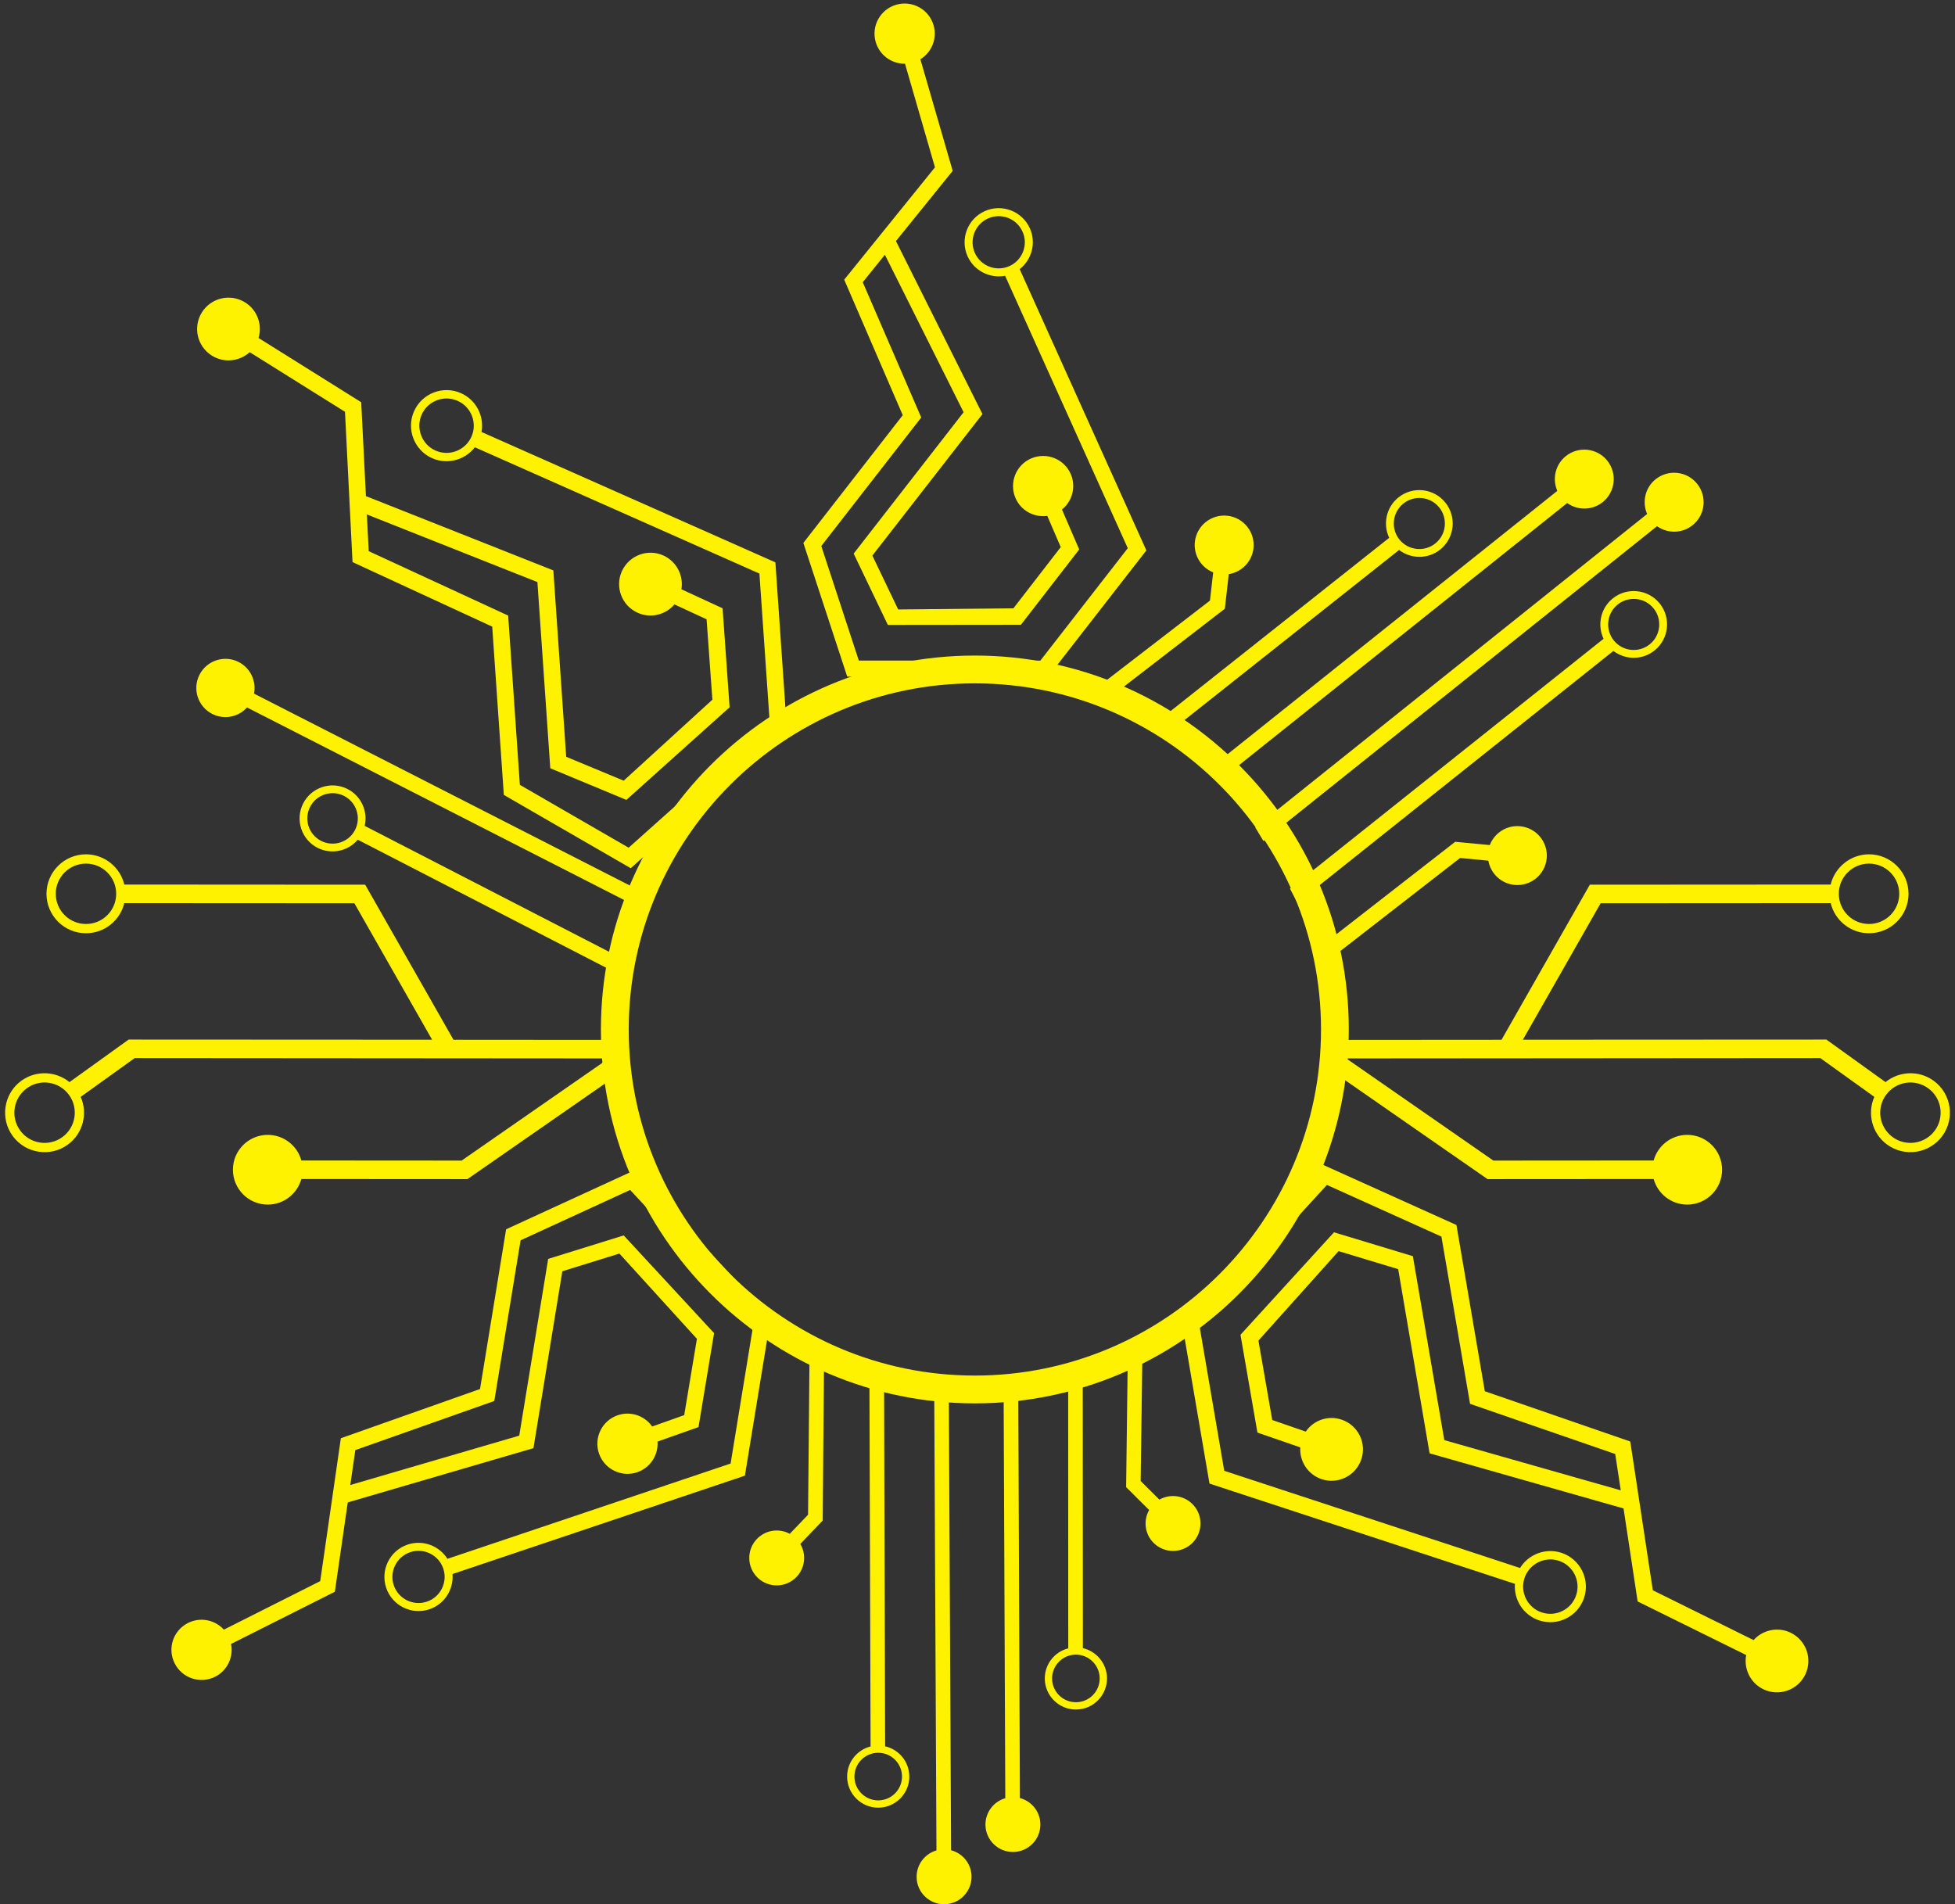
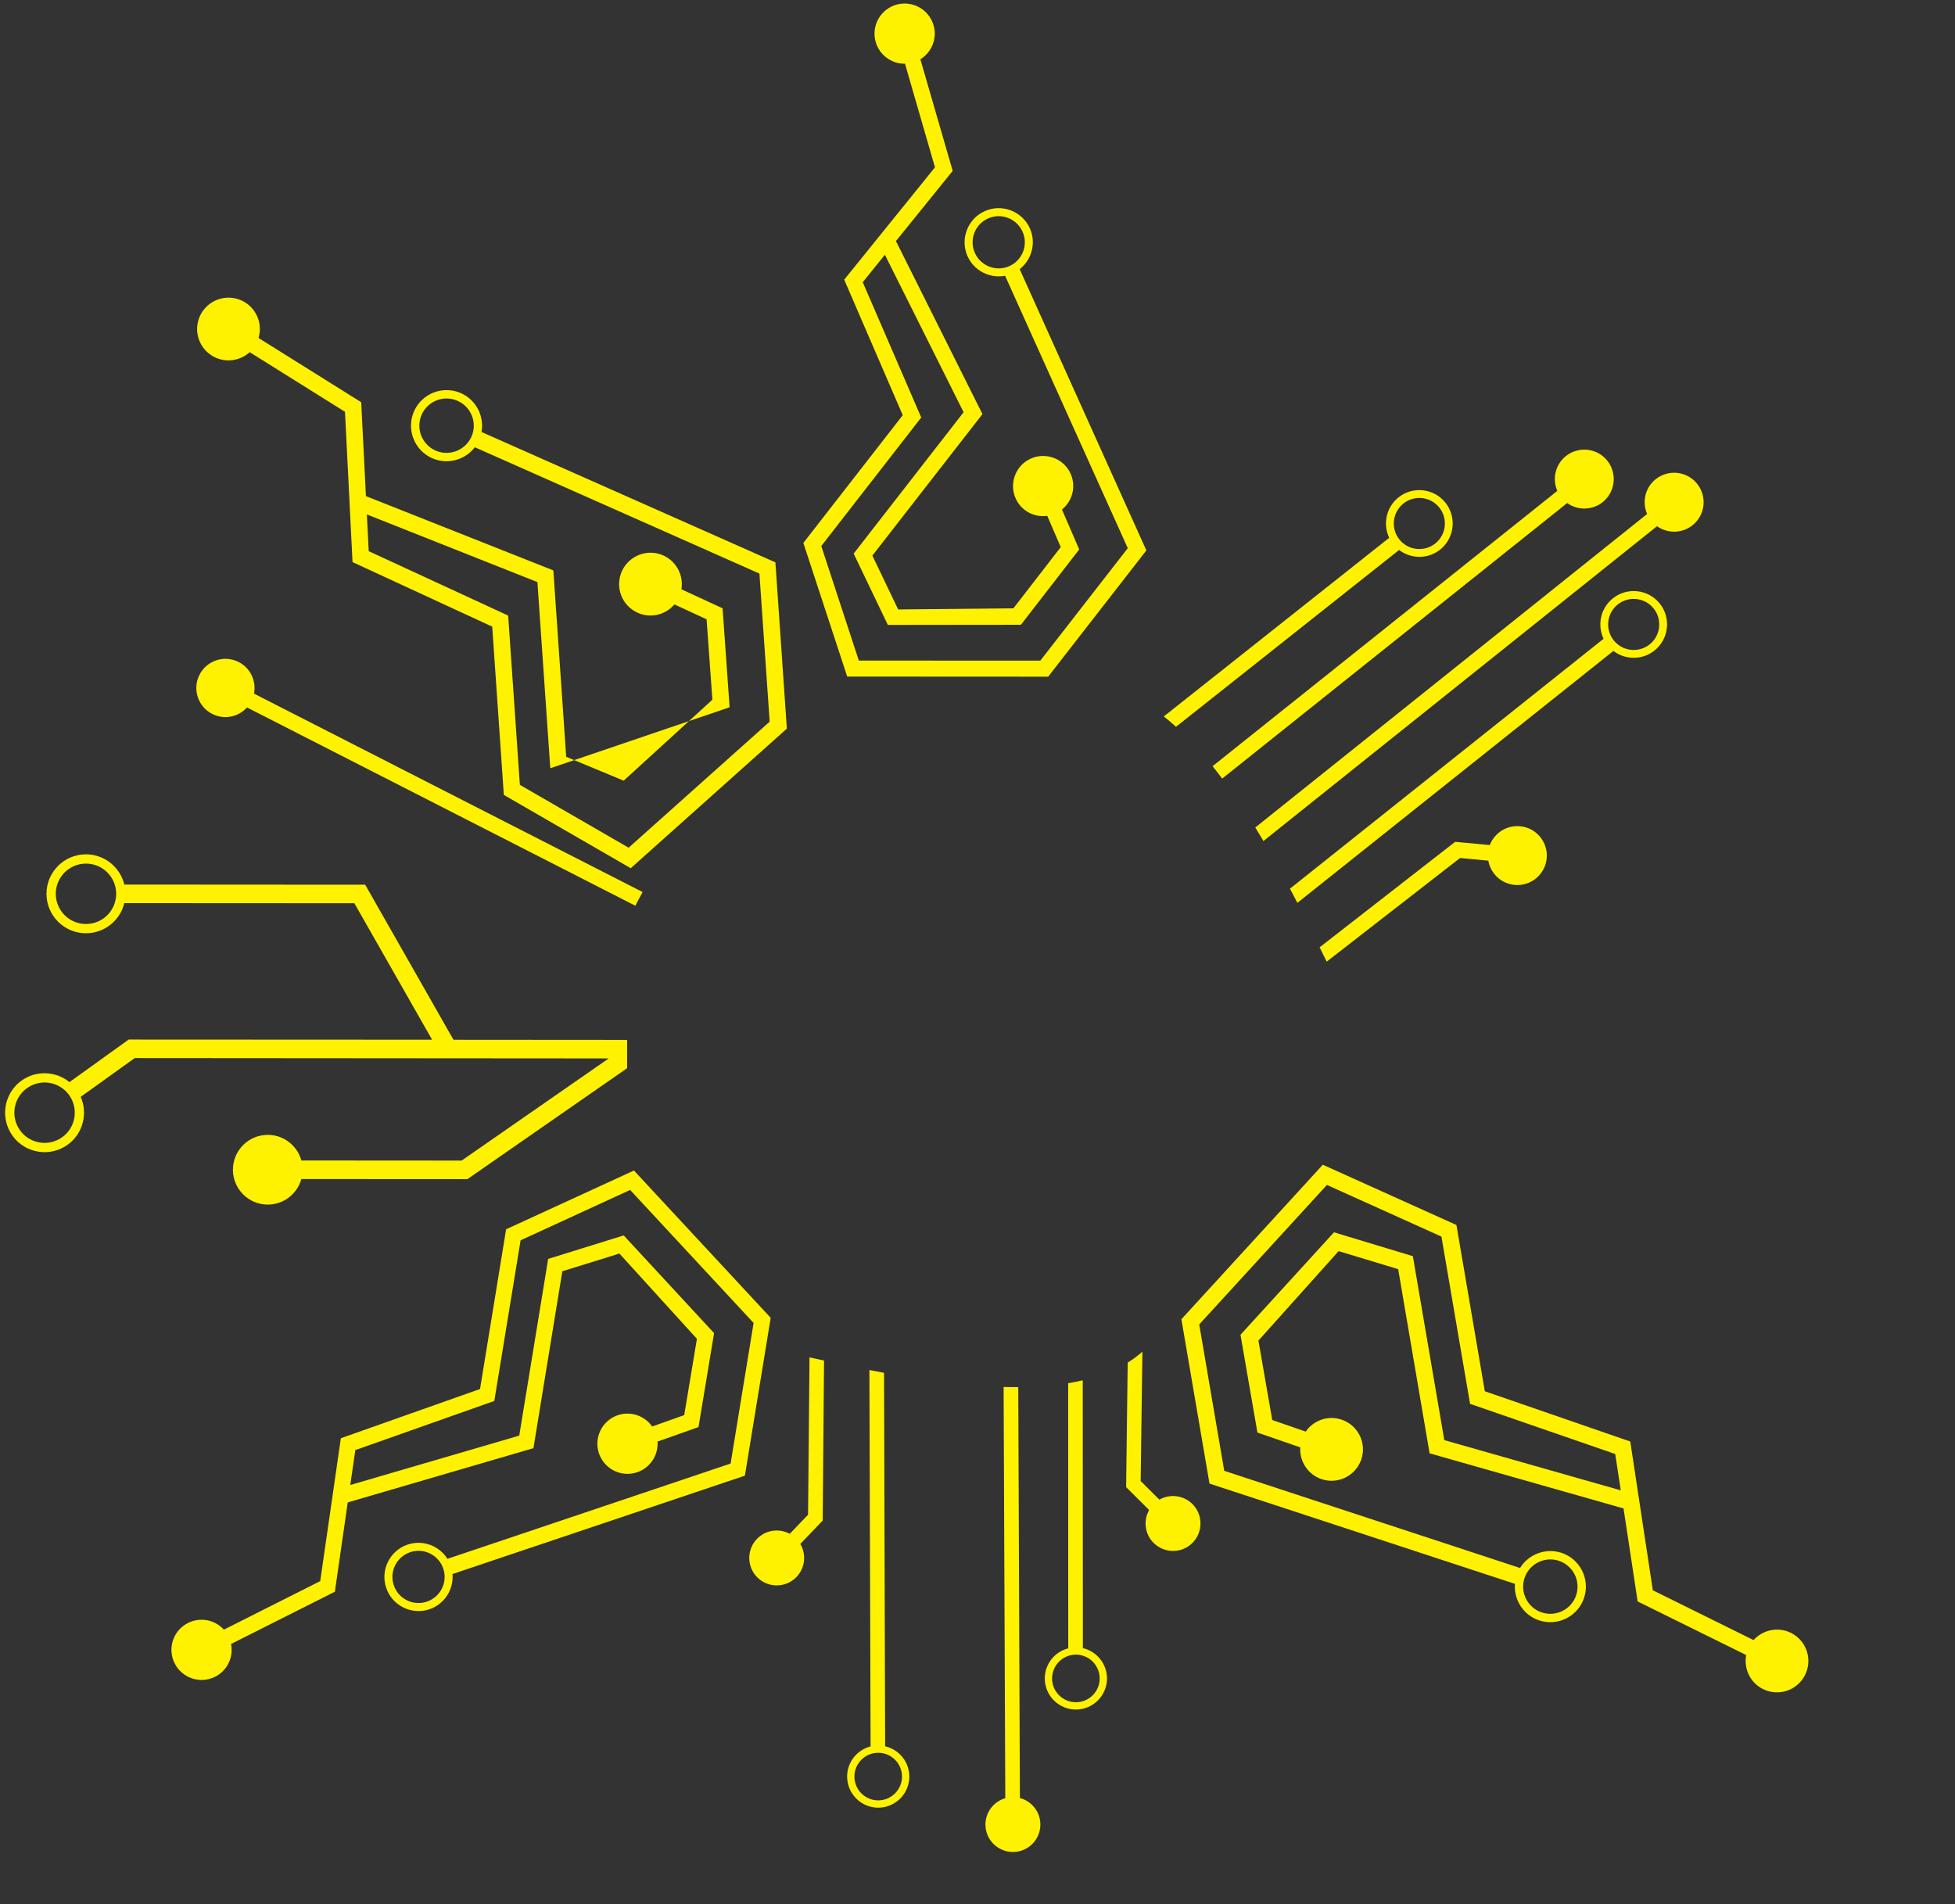
<svg xmlns="http://www.w3.org/2000/svg" fill="#000000" height="356.1" preserveAspectRatio="xMidYMid meet" version="1" viewBox="29.8 34.2 365.6 356.1" width="365.6" zoomAndPan="magnify">
  <rect x="29.8" y="34.2" width="365.6" height="356.1" fill="#333333" stroke="none" />
  <g fill="#fff200" id="change1_1">
-     <path d="M 391.625 245.641 C 389.781 248.16 386.238 248.699 383.727 246.855 C 381.211 245.016 380.664 241.473 382.508 238.965 C 384.352 236.445 387.891 235.898 390.402 237.746 C 389.777 237.281 389.156 236.824 390.402 237.746 C 390.859 238.074 391.066 238.227 391.113 238.266 C 391.031 238.203 390.723 237.977 390.41 237.75 C 392.922 239.594 393.465 243.133 391.625 245.641 Z M 379.316 195.715 C 382.438 195.707 384.969 198.242 384.973 201.359 C 384.977 204.477 382.441 207.008 379.324 207.008 C 376.207 207.016 373.676 204.488 373.676 201.359 C 373.664 198.254 376.199 195.715 379.316 195.715 Z M 391.43 236.344 C 388.664 234.32 384.949 234.512 382.41 236.582 L 371.344 228.625 L 314.594 228.652 L 329.133 203.129 L 372.152 203.105 C 372.938 206.336 375.852 208.746 379.324 208.738 C 383.398 208.746 386.711 205.43 386.711 201.359 C 386.703 197.285 383.391 193.977 379.316 193.98 C 375.844 193.988 372.93 196.402 372.148 199.633 L 327.109 199.66 L 310.598 228.664 L 278.121 228.688 L 278.121 233.98 L 307.988 254.727 L 339.047 254.707 C 339.812 257.465 342.332 259.488 345.332 259.488 C 348.93 259.488 351.848 256.562 351.844 252.961 C 351.84 249.363 348.922 246.445 345.324 246.449 C 342.328 246.453 339.805 248.477 339.047 251.238 L 309.074 251.258 L 281.562 232.152 L 370.211 232.086 L 380.312 239.34 C 378.953 242.441 379.859 246.172 382.699 248.262 C 385.988 250.664 390.609 249.945 393.02 246.668 C 395.426 243.387 394.719 238.75 391.43 236.344" fill="inherit" />
    <path d="M 34.789 237.75 C 34.477 237.977 34.168 238.203 34.09 238.266 C 34.137 238.227 34.344 238.074 34.797 237.746 C 36.043 236.824 35.422 237.281 34.797 237.746 C 37.312 235.898 40.852 236.445 42.695 238.965 C 44.535 241.473 43.992 245.016 41.477 246.855 C 38.965 248.699 35.418 248.16 33.578 245.641 C 31.734 243.133 32.281 239.594 34.789 237.75 Z M 51.527 201.359 C 51.527 204.488 48.992 207.016 45.875 207.008 C 42.758 207.008 40.227 204.477 40.23 201.359 C 40.23 198.242 42.766 195.707 45.887 195.715 C 49.004 195.715 51.531 198.254 51.527 201.359 Z M 32.18 246.668 C 34.59 249.945 39.215 250.664 42.496 248.262 C 45.344 246.172 46.25 242.441 44.891 239.34 L 54.992 232.086 L 143.637 232.152 L 116.129 251.258 L 86.156 251.238 C 85.398 248.477 82.875 246.453 79.879 246.449 C 76.281 246.445 73.359 249.363 73.359 252.961 C 73.355 256.562 76.273 259.488 79.867 259.488 C 82.867 259.488 85.387 257.465 86.156 254.707 L 117.211 254.727 L 147.078 233.98 L 147.078 228.688 L 114.605 228.664 L 98.09 199.66 L 53.051 199.633 C 52.273 196.402 49.359 193.988 45.887 193.98 C 41.809 193.977 38.5 197.285 38.492 201.359 C 38.492 205.43 41.801 208.746 45.875 208.738 C 49.348 208.746 52.262 206.336 53.047 203.105 L 96.07 203.129 L 110.605 228.652 L 53.859 228.625 L 42.793 236.582 C 40.25 234.512 36.535 234.32 33.77 236.344 C 30.484 238.75 29.777 243.387 32.18 246.668" fill="inherit" />
    <path d="M 220.527 370.477 L 220.223 293.625 C 219.312 293.633 218.398 293.625 217.484 293.598 L 217.797 370.508 C 215.641 371.129 214.062 373.133 214.086 375.496 C 214.125 378.328 216.445 380.598 219.285 380.566 C 222.113 380.535 224.391 378.207 224.359 375.371 C 224.328 373.012 222.703 371.051 220.527 370.477" fill="inherit" />
    <path d="M 252.785 315.484 C 251.105 313.824 248.578 313.555 246.613 314.668 L 243.113 311.184 L 243.438 286.996 C 242.59 287.754 241.676 288.43 240.688 289.039 L 240.395 312.332 L 244.695 316.609 C 243.59 318.574 243.867 321.105 245.543 322.77 C 247.555 324.77 250.809 324.758 252.801 322.754 C 254.805 320.738 254.797 317.48 252.785 315.484" fill="inherit" />
    <path d="M 231.055 352.559 C 228.598 352.59 226.574 350.613 226.547 348.16 C 226.52 345.711 228.492 343.688 230.945 343.656 C 233.402 343.629 235.418 345.602 235.449 348.059 C 235.477 350.516 233.512 352.535 231.055 352.559 Z M 232.305 342.441 L 232.281 292.348 C 231.391 292.559 230.48 292.738 229.555 292.895 L 229.57 342.48 C 227.023 343.125 225.152 345.441 225.184 348.18 C 225.219 351.383 227.863 353.965 231.066 353.922 C 234.277 353.891 236.855 351.246 236.82 348.039 C 236.781 345.305 234.855 343.031 232.305 342.441" fill="inherit" />
-     <path d="M 207.66 380.242 L 207.227 292.824 C 206.312 292.719 205.402 292.602 204.5 292.477 L 204.926 380.27 C 202.762 380.898 201.188 382.898 201.215 385.266 C 201.242 388.102 203.57 390.371 206.414 390.34 C 209.246 390.305 211.52 387.977 211.488 385.141 C 211.465 382.777 209.84 380.816 207.66 380.242" fill="inherit" />
    <path d="M 183.902 288.656 C 182.949 288.449 182.043 288.254 181.184 288.066 L 180.914 317.492 L 177.492 321.062 C 175.508 319.984 172.984 320.316 171.348 322.02 C 169.383 324.07 169.453 327.32 171.5 329.285 C 173.539 331.238 176.793 331.176 178.754 329.129 C 180.391 327.426 180.605 324.883 179.465 322.953 L 183.652 318.578 L 183.902 288.656" fill="inherit" />
    <path d="M 194.086 370.914 C 191.629 370.941 189.609 368.969 189.586 366.52 C 189.555 364.059 191.523 362.039 193.98 362.012 C 196.438 361.98 198.453 363.957 198.484 366.402 C 198.512 368.859 196.539 370.887 194.086 370.914 Z M 195.328 360.797 L 195.121 290.949 C 194.191 290.781 193.277 290.602 192.383 290.426 L 192.605 360.828 C 190.059 361.473 188.184 363.793 188.219 366.527 C 188.254 369.734 190.898 372.316 194.102 372.281 C 197.305 372.242 199.891 369.602 199.848 366.398 C 199.816 363.656 197.891 361.391 195.328 360.797" fill="inherit" />
    <path d="M 75.996 166.512 L 148.621 203.598 C 149.055 202.742 149.504 201.887 149.973 201.035 L 77.297 163.922 C 77.762 161.578 76.637 159.121 74.398 157.996 C 71.711 156.648 68.441 157.738 67.09 160.43 C 65.742 163.113 66.828 166.391 69.52 167.738 C 71.758 168.859 74.398 168.285 75.996 166.512" fill="inherit" />
-     <path d="M 87.773 185.145 C 88.941 182.82 91.781 181.871 94.113 183.043 C 96.434 184.203 97.387 187.051 96.219 189.379 C 95.051 191.711 92.211 192.648 89.883 191.484 C 87.547 190.312 86.602 187.477 87.773 185.145 Z M 96.703 191.246 L 143.945 215.598 C 144.188 214.652 144.461 213.711 144.766 212.758 L 97.996 188.656 C 98.629 185.941 97.352 183.051 94.758 181.746 C 91.719 180.219 88 181.457 86.477 184.5 C 84.953 187.543 86.184 191.262 89.23 192.789 C 91.832 194.078 94.91 193.371 96.703 191.246" fill="inherit" />
    <path d="M 321.027 126.008 L 256.559 177.496 C 257.164 178.258 257.77 179.027 258.359 179.816 L 322.875 128.285 C 324.84 129.691 327.574 129.684 329.551 128.086 C 331.906 126.164 332.266 122.699 330.352 120.328 C 328.438 117.969 324.969 117.605 322.598 119.523 C 320.633 121.121 320.062 123.793 321.027 126.008" fill="inherit" />
-     <path d="M 253.25 135.516 C 252.969 138.035 254.434 140.344 256.676 141.25 L 256.074 146.523 L 235.504 162.367 C 236.703 162.582 237.887 162.902 239.051 163.328 L 258.855 148.047 L 259.59 141.574 C 261.973 141.199 263.922 139.273 264.207 136.762 C 264.551 133.73 262.371 131 259.352 130.66 C 256.324 130.32 253.594 132.496 253.25 135.516" fill="inherit" />
    <path d="M 298.938 129.094 C 300.598 131.145 300.285 134.16 298.238 135.82 C 296.195 137.477 293.172 137.168 291.516 135.121 C 289.855 133.07 290.172 130.059 292.219 128.395 C 294.27 126.734 297.277 127.047 298.938 129.094 Z M 289.59 134.785 L 247.441 168.191 C 248.215 168.801 248.973 169.449 249.723 170.129 L 291.441 137.059 C 293.684 138.77 296.879 138.805 299.16 136.957 C 301.836 134.789 302.242 130.844 300.074 128.172 C 297.902 125.496 293.965 125.086 291.289 127.254 C 289.012 129.109 288.383 132.246 289.59 134.785" fill="inherit" />
    <path d="M 337.828 130.328 L 264.547 188.961 C 265.062 189.805 265.574 190.645 266.074 191.492 L 339.676 132.613 C 341.648 134.016 344.375 134.008 346.348 132.406 C 348.719 130.492 349.078 127.023 347.152 124.648 C 345.238 122.289 341.766 121.93 339.398 123.844 C 337.43 125.438 336.859 128.113 337.828 130.328" fill="inherit" />
    <path d="M 276.578 211.371 C 277.043 212.312 277.48 213.207 277.902 214.051 L 302.848 194.664 L 308.133 195.168 C 308.551 197.555 310.504 199.457 313.031 199.699 C 316.066 199.988 318.754 197.762 319.047 194.73 C 319.328 191.707 317.109 189.016 314.078 188.73 C 311.555 188.484 309.27 189.996 308.402 192.25 L 301.934 191.637 L 276.578 211.371" fill="inherit" />
    <path d="M 339.027 147.973 C 340.688 150.023 340.371 153.035 338.328 154.691 C 336.273 156.359 333.266 156.043 331.605 153.996 C 329.941 151.945 330.258 148.934 332.297 147.277 C 334.348 145.617 337.363 145.926 339.027 147.973 Z M 329.68 153.668 L 271.035 200.402 C 271.512 201.297 271.973 202.184 272.422 203.055 L 331.52 155.941 C 333.766 157.652 336.969 157.688 339.242 155.828 C 341.922 153.664 342.328 149.719 340.164 147.047 C 337.996 144.379 334.055 143.965 331.387 146.133 C 329.098 147.984 328.473 151.121 329.68 153.668" fill="inherit" />
    <path d="M 218.574 83.965 C 216.117 85.074 213.223 83.973 212.113 81.52 C 211.008 79.062 212.105 76.164 214.562 75.059 C 217.016 73.953 219.91 75.051 221.016 77.512 C 222.129 79.965 221.031 82.859 218.574 83.965 Z M 204.387 38.93 C 203.52 35.938 200.395 34.223 197.41 35.082 C 194.422 35.949 192.699 39.062 193.562 42.051 C 194.281 44.543 196.57 46.152 199.043 46.121 L 204.645 65.496 L 187.672 86.504 L 198.621 111.848 L 180.035 135.738 L 188.234 160.734 L 225.816 160.754 L 244.18 137.141 L 220.488 84.539 C 222.754 82.77 223.613 79.625 222.387 76.891 C 222.516 77.18 222.645 77.461 222.727 77.641 C 222.656 77.496 222.555 77.266 222.387 76.891 C 222.129 76.316 222.008 76.055 221.977 75.984 C 222.02 76.078 222.203 76.48 222.387 76.891 C 220.938 73.68 217.148 72.246 213.949 73.691 C 210.734 75.137 209.305 78.93 210.746 82.137 C 211.988 84.875 214.934 86.316 217.762 85.777 L 240.703 136.727 L 224.348 157.758 L 190.406 157.742 L 183.387 136.32 L 202.078 112.281 L 191.141 86.98 L 195.281 81.844 L 210 111.297 L 189.441 137.738 L 195.832 151.074 L 220.719 151.047 L 231.621 136.961 L 228.395 129.496 C 230.32 127.945 231.07 125.258 230.047 122.871 C 228.82 120.02 225.5 118.711 222.645 119.934 C 219.785 121.168 218.473 124.48 219.703 127.34 C 220.727 129.723 223.199 131.02 225.648 130.68 L 228.168 136.523 L 219.316 147.969 L 197.766 148.184 L 192.938 138.109 L 213.527 111.648 L 197.348 79.285 L 207.961 66.16 L 201.918 45.285 C 204.027 43.992 205.105 41.414 204.387 38.93" fill="inherit" />
-     <path d="M 117.965 115.875 C 116.82 118.438 113.812 119.602 111.246 118.465 C 108.684 117.328 107.52 114.312 108.656 111.75 C 109.793 109.184 112.809 108.023 115.375 109.168 C 117.941 110.301 119.102 113.312 117.965 115.875 Z M 75.645 90.762 C 72.898 89.043 69.277 89.879 67.555 92.621 C 65.84 95.375 66.664 98.984 69.414 100.707 C 71.703 102.141 74.598 101.801 76.492 100.062 L 94.316 111.215 L 95.727 139.324 L 121.848 151.395 L 124.02 182.867 L 147.754 196.578 L 176.949 170.473 L 174.805 139.375 L 119.848 114.992 C 120.379 112.039 118.859 109 116.004 107.73 C 116.309 107.871 116.602 107.992 116.793 108.078 C 116.641 108.012 116.398 107.902 116.004 107.73 C 115.406 107.465 115.133 107.348 115.059 107.316 C 115.156 107.355 115.582 107.539 116.004 107.73 C 112.652 106.242 108.715 107.766 107.23 111.113 C 105.738 114.465 107.266 118.406 110.613 119.895 C 113.48 121.16 116.77 120.23 118.598 117.848 L 171.816 141.469 L 173.734 169.172 L 147.359 192.742 L 127.02 180.988 L 124.832 149.328 L 98.754 137.281 L 98.406 130.414 L 130.301 143.062 L 132.707 177.883 L 146.938 183.801 L 166.242 166.477 L 164.93 147.965 L 157.23 144.41 C 157.652 141.867 156.363 139.258 153.91 138.113 C 150.977 136.754 147.488 138.043 146.117 140.98 C 144.762 143.926 146.039 147.414 148.984 148.773 C 151.434 149.914 154.262 149.203 155.922 147.238 L 161.938 150.023 L 163.02 165.062 L 146.434 180.207 L 135.684 175.738 L 133.281 140.879 L 98.23 126.988 L 97.348 109.426 L 78.148 97.41 C 78.887 94.945 77.934 92.195 75.645 90.762" fill="inherit" />
+     <path d="M 117.965 115.875 C 116.82 118.438 113.812 119.602 111.246 118.465 C 108.684 117.328 107.52 114.312 108.656 111.75 C 109.793 109.184 112.809 108.023 115.375 109.168 C 117.941 110.301 119.102 113.312 117.965 115.875 Z M 75.645 90.762 C 72.898 89.043 69.277 89.879 67.555 92.621 C 65.84 95.375 66.664 98.984 69.414 100.707 C 71.703 102.141 74.598 101.801 76.492 100.062 L 94.316 111.215 L 95.727 139.324 L 121.848 151.395 L 124.02 182.867 L 147.754 196.578 L 176.949 170.473 L 174.805 139.375 L 119.848 114.992 C 120.379 112.039 118.859 109 116.004 107.73 C 116.309 107.871 116.602 107.992 116.793 108.078 C 116.641 108.012 116.398 107.902 116.004 107.73 C 115.406 107.465 115.133 107.348 115.059 107.316 C 115.156 107.355 115.582 107.539 116.004 107.73 C 112.652 106.242 108.715 107.766 107.23 111.113 C 105.738 114.465 107.266 118.406 110.613 119.895 C 113.48 121.16 116.77 120.23 118.598 117.848 L 171.816 141.469 L 173.734 169.172 L 147.359 192.742 L 127.02 180.988 L 124.832 149.328 L 98.754 137.281 L 98.406 130.414 L 130.301 143.062 L 132.707 177.883 L 166.242 166.477 L 164.93 147.965 L 157.23 144.41 C 157.652 141.867 156.363 139.258 153.91 138.113 C 150.977 136.754 147.488 138.043 146.117 140.98 C 144.762 143.926 146.039 147.414 148.984 148.773 C 151.434 149.914 154.262 149.203 155.922 147.238 L 161.938 150.023 L 163.02 165.062 L 146.434 180.207 L 135.684 175.738 L 133.281 140.879 L 98.23 126.988 L 97.348 109.426 L 78.148 97.41 C 78.887 94.945 77.934 92.195 75.645 90.762" fill="inherit" />
    <path d="M 314.891 329.352 C 315.766 326.691 318.645 325.227 321.312 326.102 C 323.98 326.98 325.438 329.859 324.562 332.523 C 323.688 335.191 320.809 336.645 318.137 335.77 C 315.469 334.898 314.016 332.016 314.891 329.352 Z M 359.508 350.105 C 362.414 351.539 365.938 350.348 367.371 347.441 C 368.809 344.535 367.621 341.023 364.715 339.582 C 362.289 338.387 359.449 339.02 357.73 340.938 L 338.891 331.621 L 334.672 303.797 L 307.473 294.398 L 302.164 263.305 L 277.176 252.035 L 250.73 280.93 L 255.984 311.664 L 313.105 330.418 C 312.871 333.41 314.688 336.281 317.648 337.258 C 317.336 337.152 317.031 337.059 316.836 336.992 C 316.988 337.039 317.242 337.129 317.648 337.258 C 318.273 337.465 318.559 337.555 318.637 337.578 C 318.535 337.547 318.09 337.41 317.648 337.258 C 321.141 338.402 324.902 336.496 326.043 333.016 C 327.191 329.527 325.281 325.766 321.801 324.613 C 318.816 323.645 315.637 324.895 314.062 327.453 L 258.742 309.277 L 254.066 281.906 L 277.945 255.812 L 299.359 265.473 L 304.711 296.75 L 331.859 306.133 L 332.895 312.93 L 299.895 303.539 L 294.016 269.137 L 279.266 264.672 L 261.781 283.836 L 264.949 302.125 L 272.961 304.895 C 272.801 307.465 274.34 309.93 276.895 310.82 C 279.953 311.879 283.293 310.25 284.359 307.191 C 285.422 304.125 283.801 300.781 280.73 299.723 C 278.18 298.836 275.438 299.82 273.98 301.945 L 267.719 299.777 L 265.137 284.922 L 280.129 268.191 L 291.27 271.562 L 297.145 306.004 L 333.414 316.316 L 336.051 333.707 L 356.352 343.734 C 355.863 346.266 357.09 348.91 359.508 350.105" fill="inherit" />
    <path d="M 109.621 333.75 C 107.07 334.609 104.301 333.234 103.438 330.68 C 102.574 328.133 103.957 325.355 106.512 324.496 C 109.062 323.641 111.836 325.016 112.695 327.566 C 113.559 330.117 112.18 332.895 109.621 333.75 Z M 73.012 341.66 L 92.422 331.895 L 94.832 315.188 L 129.559 305.043 L 134.961 271.957 L 145.633 268.645 L 160.129 284.594 L 157.754 298.863 L 151.762 300.992 C 150.344 298.965 147.707 298.035 145.266 298.902 C 142.332 299.941 140.797 303.156 141.836 306.094 C 142.883 309.023 146.098 310.566 149.023 309.523 C 151.473 308.652 152.934 306.277 152.762 303.809 L 160.426 301.098 L 163.34 283.527 L 146.438 265.254 L 132.312 269.645 L 126.902 302.699 L 95.305 311.934 L 96.25 305.402 L 122.238 296.215 L 127.156 266.168 L 147.641 256.75 L 170.73 281.625 L 166.43 307.918 L 113.477 325.738 C 111.941 323.301 108.887 322.121 106.031 323.074 C 102.699 324.195 100.895 327.828 102.02 331.164 C 103.141 334.492 106.762 336.297 110.098 335.176 C 109.68 335.32 109.258 335.461 109.16 335.488 C 109.234 335.469 109.504 335.379 110.098 335.176 C 110.488 335.047 110.73 334.965 110.883 334.914 C 110.691 334.977 110.398 335.074 110.098 335.176 C 112.941 334.219 114.66 331.449 114.422 328.582 L 169.102 310.184 L 173.926 280.664 L 148.355 253.117 L 124.449 264.105 L 119.57 293.98 L 93.543 303.184 L 89.684 329.91 L 71.664 338.984 C 70.008 337.152 67.273 336.57 64.961 337.734 C 62.176 339.133 61.059 342.512 62.465 345.293 C 63.859 348.062 67.242 349.188 70.027 347.793 C 72.34 346.629 73.496 344.082 73.012 341.66" fill="inherit" />
-     <path d="M 212.105 162.004 C 176.41 162.004 147.379 191.043 147.379 226.734 C 147.379 262.43 176.41 291.465 212.105 291.465 C 247.801 291.465 276.84 262.43 276.84 226.734 C 276.84 191.043 247.801 162.004 212.105 162.004 Z M 212.105 296.664 C 173.547 296.664 142.176 265.293 142.176 226.734 C 142.176 188.176 173.547 156.805 212.105 156.805 C 250.668 156.805 282.035 188.176 282.035 226.734 C 282.035 265.293 250.668 296.664 212.105 296.664" fill="inherit" />
  </g>
</svg>